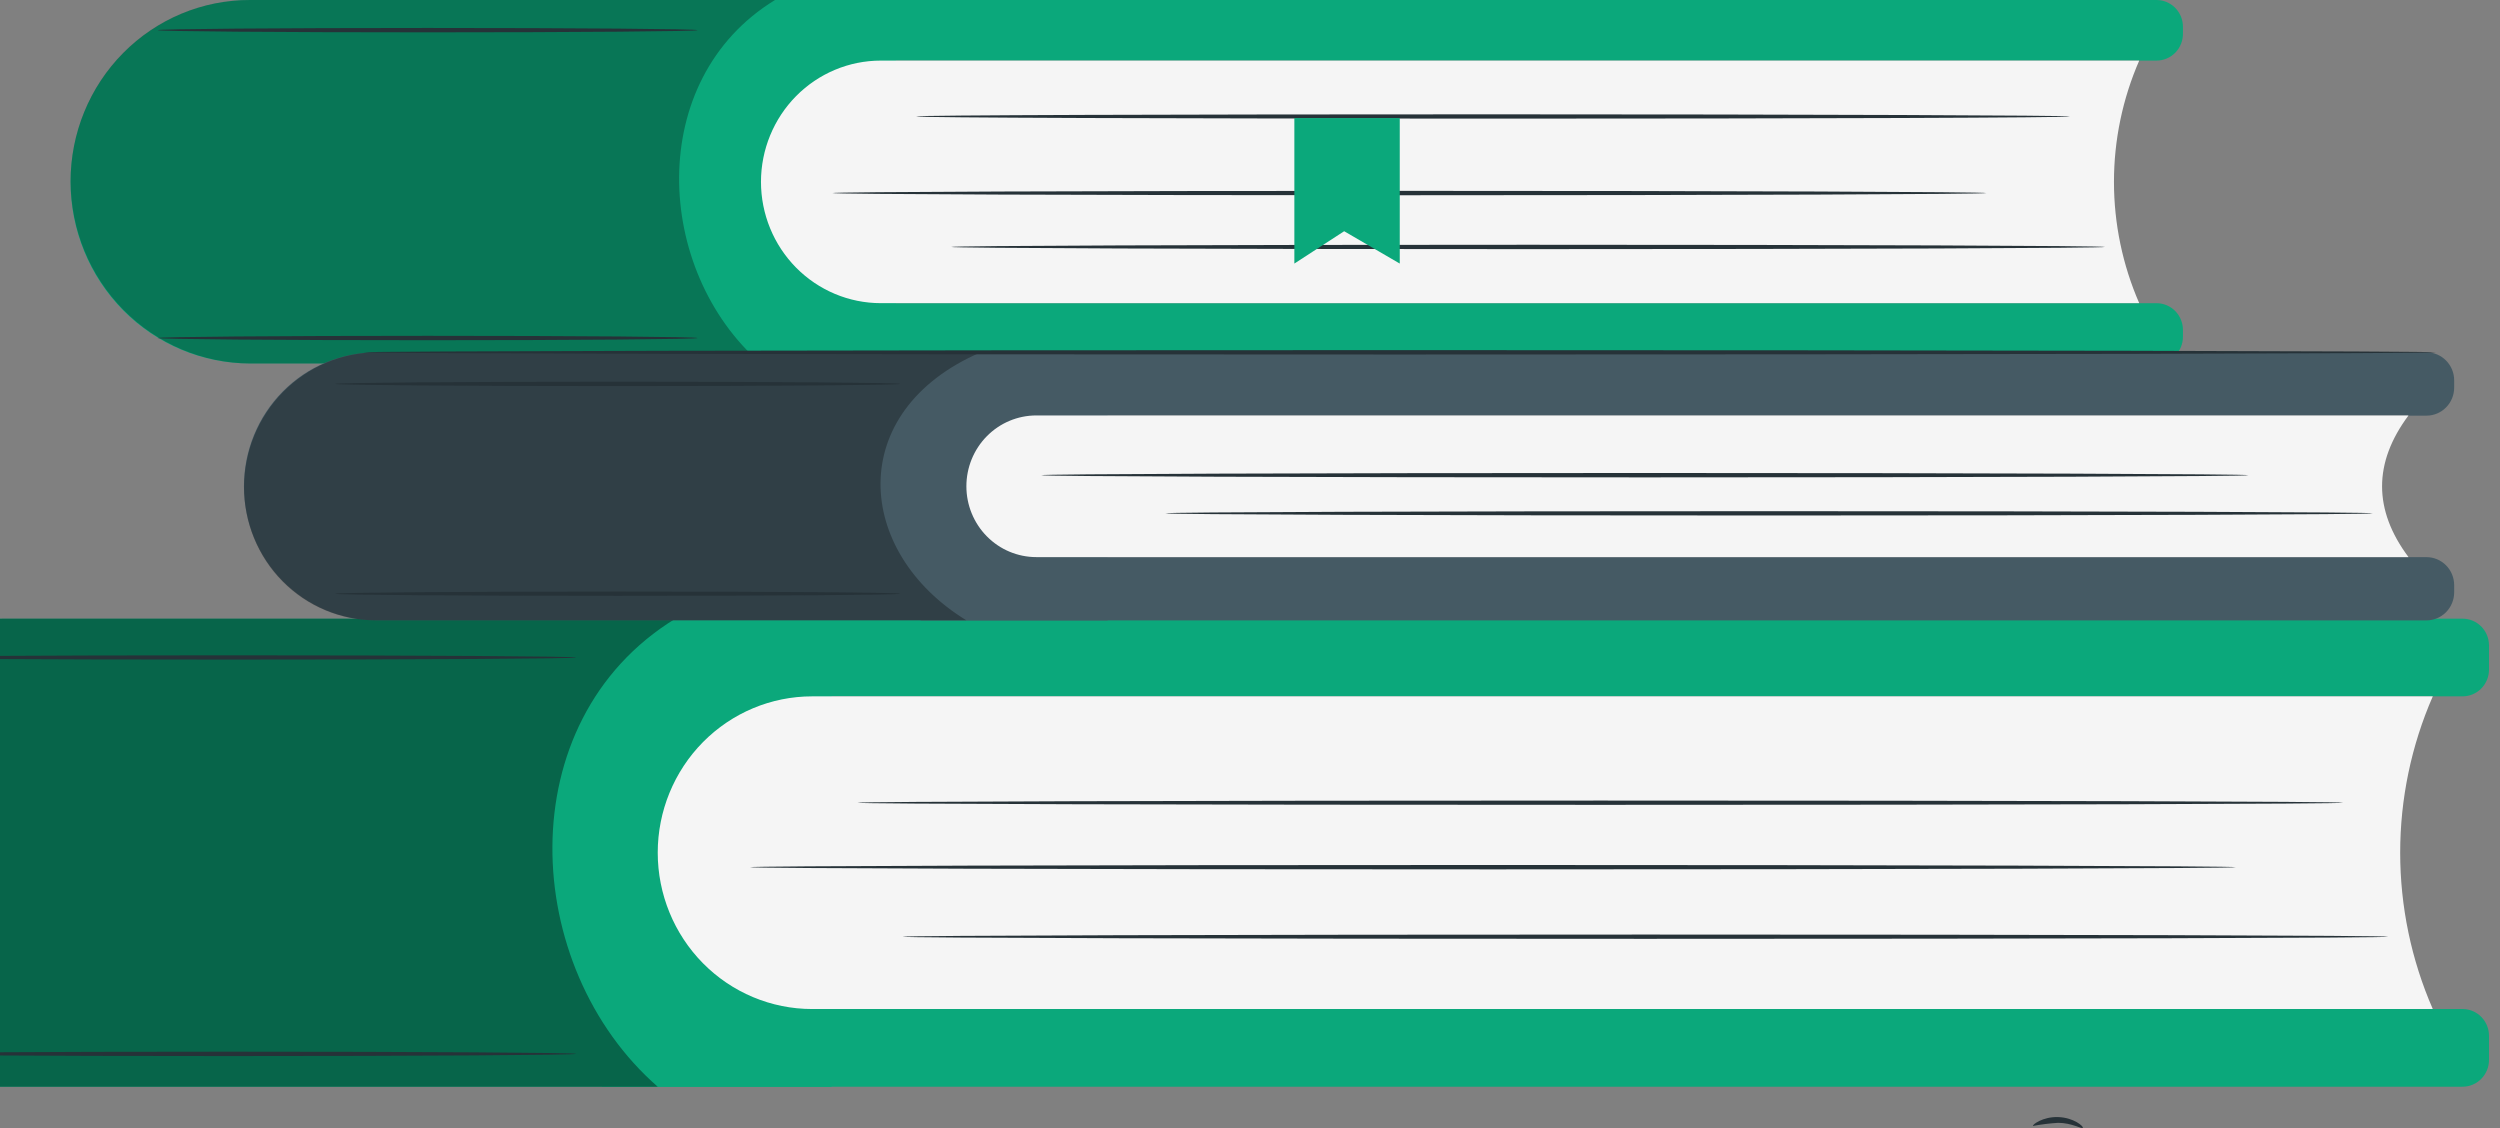
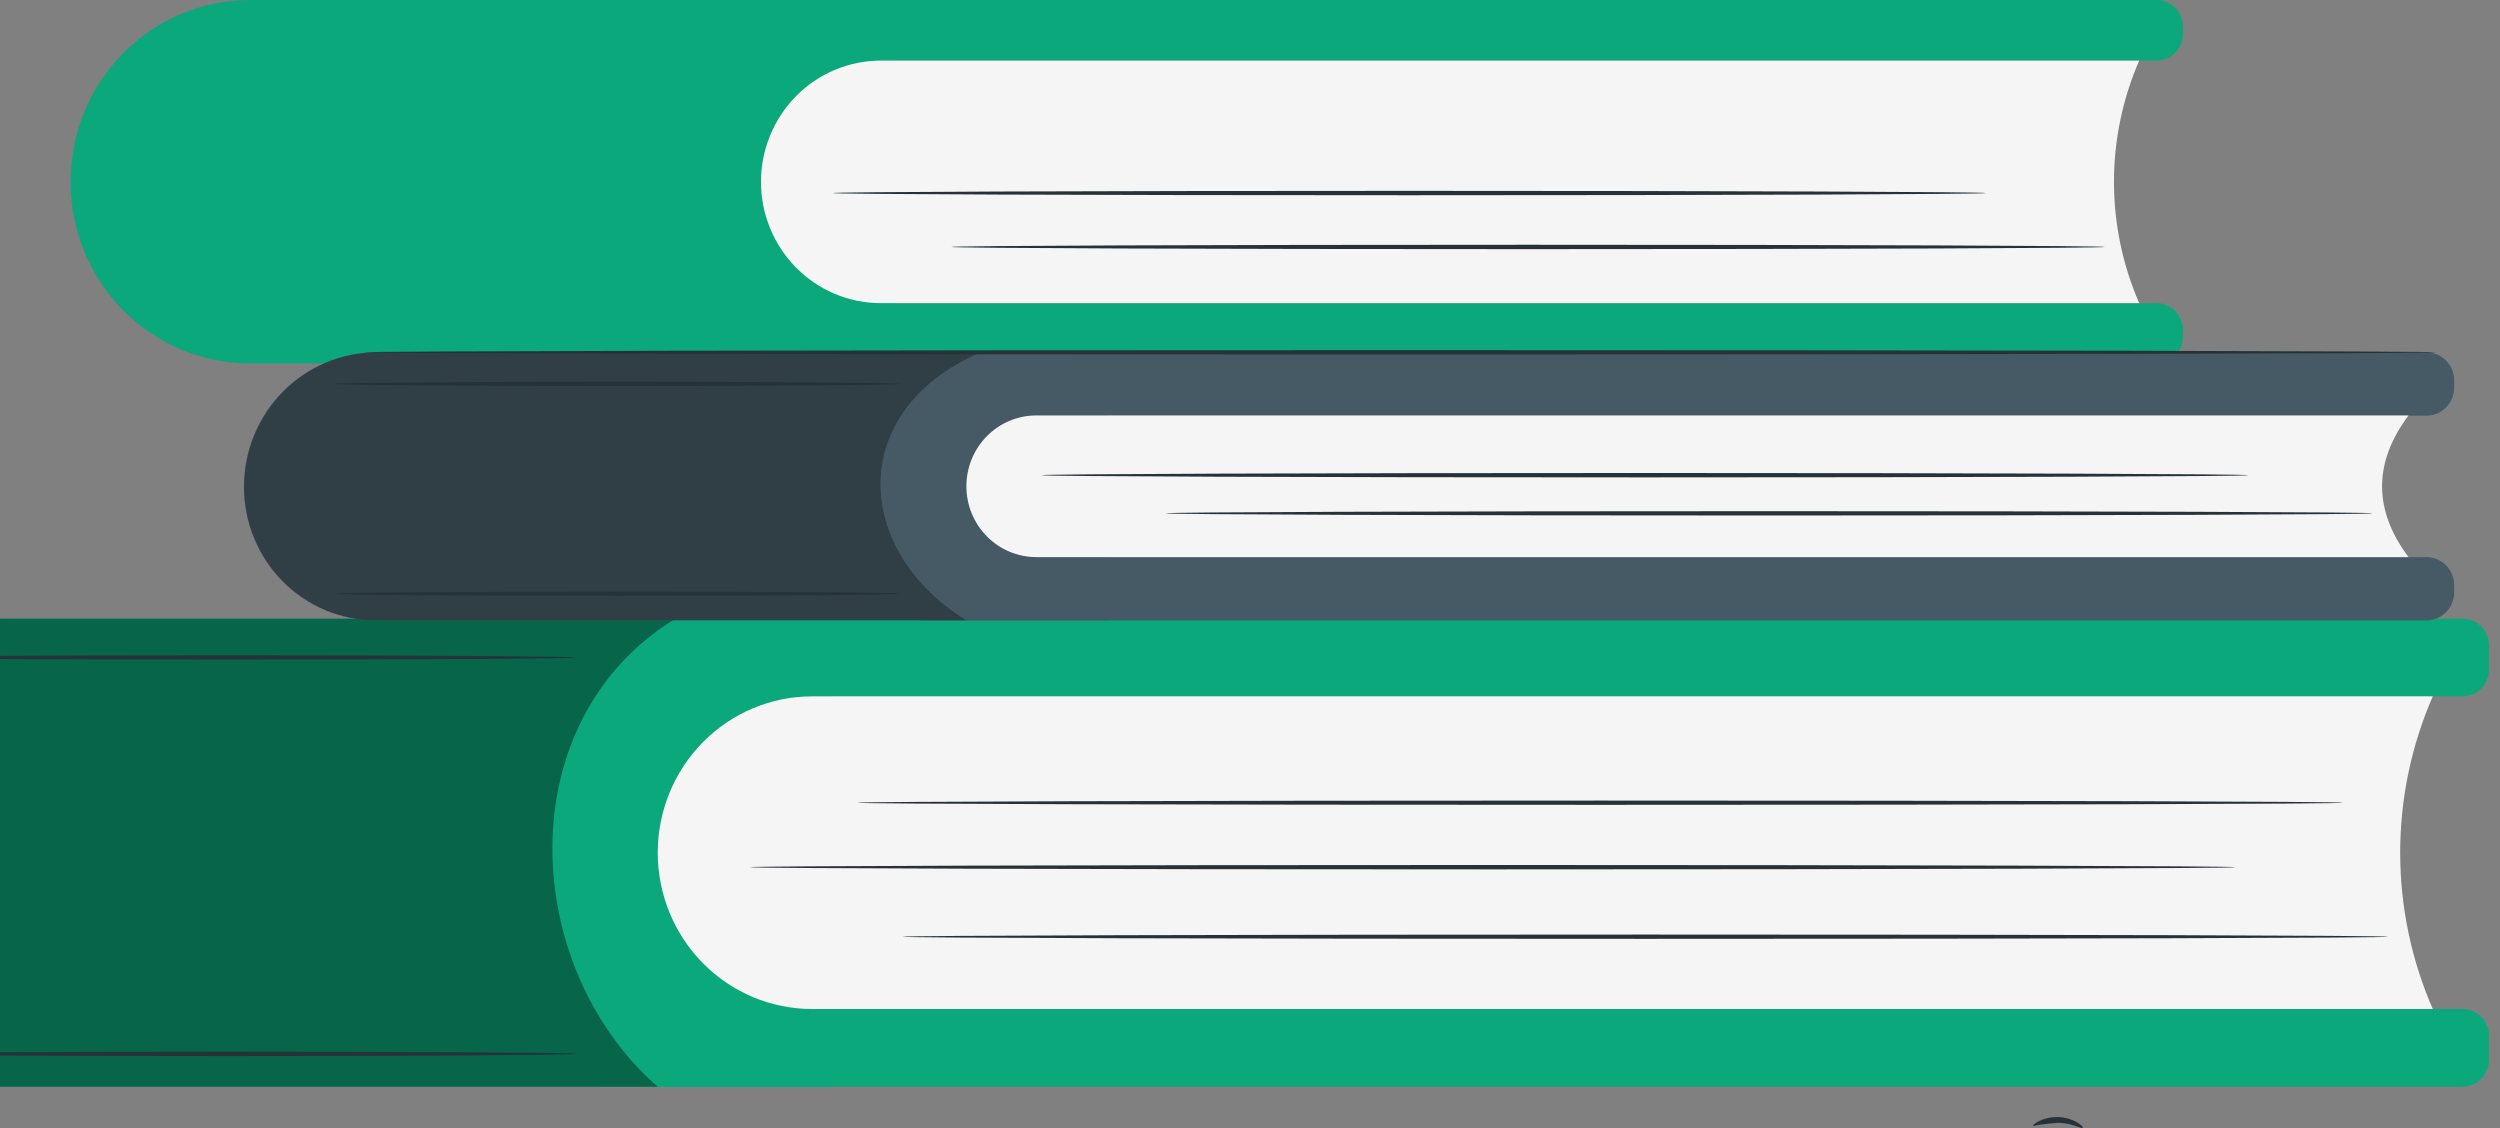
<svg xmlns="http://www.w3.org/2000/svg" width="164" height="74" viewBox="0 0 164 74" fill="none">
  <rect x="0" y="0" width="164" height="74" fill="#808080" stroke="none" />
  <path d="M58.774 23.845H16.4C13.278 23.845 10.285 22.589 8.077 20.354C5.87 18.119 4.629 15.087 4.627 11.925C4.627 8.763 5.867 5.729 8.075 3.493C10.283 1.256 13.277 0 16.4 0H58.768L58.774 23.845Z" fill="#0BA87B" />
  <path d="M47.047 0H141.467C141.927 0 142.368 0.185 142.693 0.515C143.019 0.844 143.201 1.291 143.201 1.757V2.176C143.207 2.411 143.166 2.644 143.081 2.862C142.997 3.08 142.87 3.278 142.708 3.446C142.547 3.613 142.354 3.747 142.14 3.837C141.927 3.928 141.698 3.975 141.467 3.975H47.047V0.018V0Z" fill="#0BA87B" />
  <path d="M47.047 19.889H141.467C141.927 19.889 142.368 20.074 142.693 20.403C143.019 20.733 143.201 21.18 143.201 21.645V22.089C143.201 22.555 143.019 23.002 142.693 23.331C142.368 23.661 141.927 23.846 141.467 23.846H47.047V19.889Z" fill="#0BA87B" />
  <path d="M140.333 19.887H57.78C55.696 19.887 53.696 19.048 52.222 17.555C50.748 16.062 49.92 14.037 49.92 11.925C49.923 9.815 50.753 7.793 52.226 6.302C53.7 4.812 55.698 3.975 57.78 3.975H140.333C139.241 6.481 138.676 9.191 138.676 11.931C138.676 14.671 139.241 17.381 140.333 19.887Z" fill="#F5F5F5" />
  <g opacity="0.3">
-     <path d="M49.917 23.845H16.439C13.31 23.837 10.311 22.574 8.098 20.333C5.885 18.091 4.639 15.053 4.631 11.883C4.632 10.32 4.937 8.772 5.529 7.328C6.121 5.885 6.988 4.573 8.081 3.47C9.174 2.366 10.471 1.491 11.898 0.896C13.325 0.301 14.854 -0.004 16.398 3.78012e-05H50.841C42.288 5.228 42.927 17.765 49.917 23.845Z" fill="black" />
-   </g>
+     </g>
  <path d="M130.304 12.664C130.304 12.742 113.358 12.808 92.457 12.808C71.558 12.808 54.611 12.742 54.611 12.664C54.611 12.586 71.558 12.521 92.457 12.521C113.358 12.521 130.304 12.586 130.304 12.664Z" fill="#263238" />
  <path d="M138.091 16.2C138.091 16.277 121.145 16.343 100.245 16.343C79.345 16.343 62.398 16.277 62.398 16.2C62.398 16.122 79.339 16.056 100.245 16.056C121.151 16.056 138.091 16.122 138.091 16.2Z" fill="#263238" />
-   <path d="M135.788 7.638C135.788 7.722 118.842 7.782 97.942 7.782C77.042 7.782 60.096 7.722 60.096 7.638C60.096 7.554 77.036 7.5 97.942 7.5C118.848 7.5 135.788 7.572 135.788 7.638Z" fill="#263238" />
-   <path d="M45.763 22.174C45.763 22.252 37.832 22.318 28.053 22.318C18.275 22.318 10.338 22.252 10.338 22.174C10.338 22.096 18.269 22.03 28.053 22.03C37.838 22.03 45.763 22.096 45.763 22.174Z" fill="#263238" />
-   <path d="M45.763 1.978C45.763 2.056 37.832 2.122 28.053 2.122C18.275 2.122 10.338 2.056 10.338 1.978C10.338 1.9 18.269 1.834 28.053 1.834C37.838 1.834 45.763 1.9 45.763 1.978Z" fill="#263238" />
  <path d="M-0.017 40.585H54.55V71.295H-0.017C-4.037 71.295 -7.893 69.677 -10.736 66.797C-13.579 63.918 -15.176 60.012 -15.176 55.94C-15.176 51.867 -13.579 47.962 -10.736 45.082C-7.893 42.203 -4.037 40.585 -0.017 40.585Z" fill="#0BA87B" />
  <path d="M39.477 40.585H161.544C162.004 40.585 162.445 40.77 162.771 41.099C163.096 41.429 163.279 41.876 163.279 42.342V43.925C163.279 44.39 163.096 44.837 162.771 45.167C162.445 45.496 162.004 45.681 161.544 45.681H39.477V40.585Z" fill="#0BA87B" />
  <path d="M39.477 66.191H161.544C162.004 66.191 162.445 66.376 162.771 66.706C163.096 67.035 163.279 67.482 163.279 67.948V69.531C163.279 69.997 163.096 70.444 162.771 70.773C162.445 71.103 162.004 71.288 161.544 71.288H39.477V66.191Z" fill="#0BA87B" />
  <path d="M159.591 66.192H53.274C50.588 66.192 48.012 65.111 46.113 63.187C44.214 61.263 43.147 58.654 43.147 55.933C43.148 53.214 44.216 50.606 46.115 48.683C48.014 46.761 50.589 45.681 53.274 45.681H159.591C158.181 48.911 157.452 52.404 157.452 55.936C157.452 59.468 158.181 62.962 159.591 66.192Z" fill="#F5F5F5" />
  <g opacity="0.4">
    <path d="M43.148 71.29H-0.173C-4.149 71.29 -7.963 69.69 -10.775 66.841C-13.586 63.993 -15.166 60.13 -15.166 56.103C-15.167 54.065 -14.771 52.047 -14.002 50.164C-13.232 48.281 -12.104 46.57 -10.681 45.129C-9.258 43.688 -7.569 42.545 -5.711 41.766C-3.852 40.986 -1.859 40.585 0.152 40.586H44.302C33.328 47.319 34.157 63.447 43.148 71.29Z" fill="black" />
  </g>
  <path d="M146.67 56.887C146.67 56.965 124.846 57.031 97.938 57.031C71.031 57.031 49.195 56.965 49.195 56.887C49.195 56.809 71.013 56.743 97.938 56.743C124.864 56.743 146.67 56.809 146.67 56.887Z" fill="#263238" />
  <path d="M156.674 61.45C156.674 61.529 134.85 61.588 107.936 61.588C81.023 61.588 59.199 61.529 59.199 61.45C59.199 61.373 81.017 61.307 107.936 61.307C134.856 61.307 156.674 61.367 156.674 61.45Z" fill="#263238" />
  <path d="M153.715 52.66C153.715 52.739 131.891 52.798 104.983 52.798C78.076 52.798 56.24 52.739 56.24 52.66C56.24 52.583 78.058 52.517 104.983 52.517C131.909 52.517 153.715 52.577 153.715 52.66Z" fill="#263238" />
  <path d="M37.798 69.134C37.798 69.212 27.587 69.278 14.986 69.278C2.384 69.278 -7.826 69.212 -7.826 69.134C-7.826 69.056 2.384 68.99 14.986 68.99C27.587 68.99 37.798 69.056 37.798 69.134Z" fill="#263238" />
  <path d="M37.798 43.132C37.798 43.21 27.587 43.27 14.986 43.27C2.384 43.27 -7.826 43.21 -7.826 43.132C-7.826 43.054 2.384 42.988 14.986 42.988C27.587 42.988 37.798 43.054 37.798 43.132Z" fill="#263238" />
  <path d="M72.659 40.694H24.679C22.378 40.694 20.171 39.767 18.544 38.119C16.916 36.471 16.002 34.235 16.002 31.904C16.002 29.573 16.916 27.337 18.544 25.689C20.171 24.04 22.378 23.114 24.679 23.114H72.653L72.659 40.694Z" fill="#455A64" />
  <path d="M60.389 23.111H159.177C159.416 23.111 159.653 23.159 159.874 23.252C160.095 23.345 160.295 23.481 160.464 23.653C160.633 23.824 160.767 24.028 160.858 24.252C160.949 24.476 160.995 24.716 160.994 24.958V25.426C160.994 25.667 160.947 25.907 160.856 26.13C160.765 26.353 160.631 26.556 160.462 26.727C160.293 26.898 160.093 27.034 159.872 27.126C159.652 27.219 159.416 27.266 159.177 27.266H60.389V23.123V23.111Z" fill="#455A64" />
  <path d="M60.389 36.548H159.177C159.659 36.548 160.121 36.742 160.462 37.087C160.803 37.432 160.994 37.9 160.994 38.389V38.856C160.994 39.344 160.803 39.812 160.462 40.158C160.121 40.503 159.659 40.697 159.177 40.697H60.389V36.554V36.548Z" fill="#455A64" />
  <path d="M157.998 36.546H67.982C66.765 36.546 65.598 36.057 64.738 35.185C63.878 34.314 63.395 33.132 63.395 31.9C63.395 30.667 63.878 29.485 64.738 28.614C65.598 27.742 66.765 27.253 67.982 27.253H157.998C155.686 30.355 155.686 33.452 157.998 36.546Z" fill="#F5F5F5" />
  <g opacity="0.3">
    <path d="M63.392 40.691H24.616C22.334 40.691 20.145 39.772 18.53 38.137C16.916 36.502 16.01 34.285 16.01 31.973C16.01 29.623 16.931 27.369 18.572 25.707C20.213 24.045 22.438 23.111 24.758 23.111H64.338C55.407 26.966 56.052 36.2 63.392 40.691Z" fill="black" />
  </g>
  <path d="M147.499 31.172C147.499 31.25 129.772 31.316 107.901 31.316C86.03 31.316 68.303 31.25 68.303 31.172C68.303 31.094 86.03 31.028 107.901 31.028C129.772 31.028 147.499 31.094 147.499 31.172Z" fill="#263238" />
  <path d="M155.653 33.672C155.653 33.75 137.896 33.816 116.055 33.816C94.214 33.816 76.457 33.75 76.457 33.672C76.457 33.594 94.184 33.534 116.055 33.534C137.926 33.534 155.653 33.594 155.653 33.672Z" fill="#263238" />
  <path d="M59.057 38.95C59.057 39.028 50.77 39.087 40.525 39.087C30.279 39.087 21.986 39.028 21.986 38.95C21.986 38.872 30.273 38.806 40.525 38.806C50.776 38.806 59.057 38.866 59.057 38.95Z" fill="#263238" />
  <path d="M59.057 25.184C59.057 25.262 50.77 25.328 40.525 25.328C30.279 25.328 21.986 25.262 21.986 25.184C21.986 25.106 30.273 25.04 40.525 25.04C50.776 25.04 59.057 25.106 59.057 25.184Z" fill="#263238" />
  <path d="M159.81 23.112C159.81 23.19 129.368 23.256 91.824 23.256C54.279 23.256 23.826 23.19 23.826 23.112C23.826 23.034 54.262 22.968 91.824 22.968C129.386 22.968 159.81 23.034 159.81 23.112Z" fill="#263238" />
-   <path d="M84.91 7.745V17.29L88.177 15.168L91.824 17.29V7.745H84.91Z" fill="#0BA87B" />
  <path d="M133.365 73.862C133.909 73.76 134.459 73.692 135.011 73.658C135.917 73.658 136.574 74.083 136.633 73.987C136.692 73.892 136.041 73.316 135.023 73.28C134.005 73.244 133.3 73.79 133.365 73.862Z" fill="#263238" />
</svg>